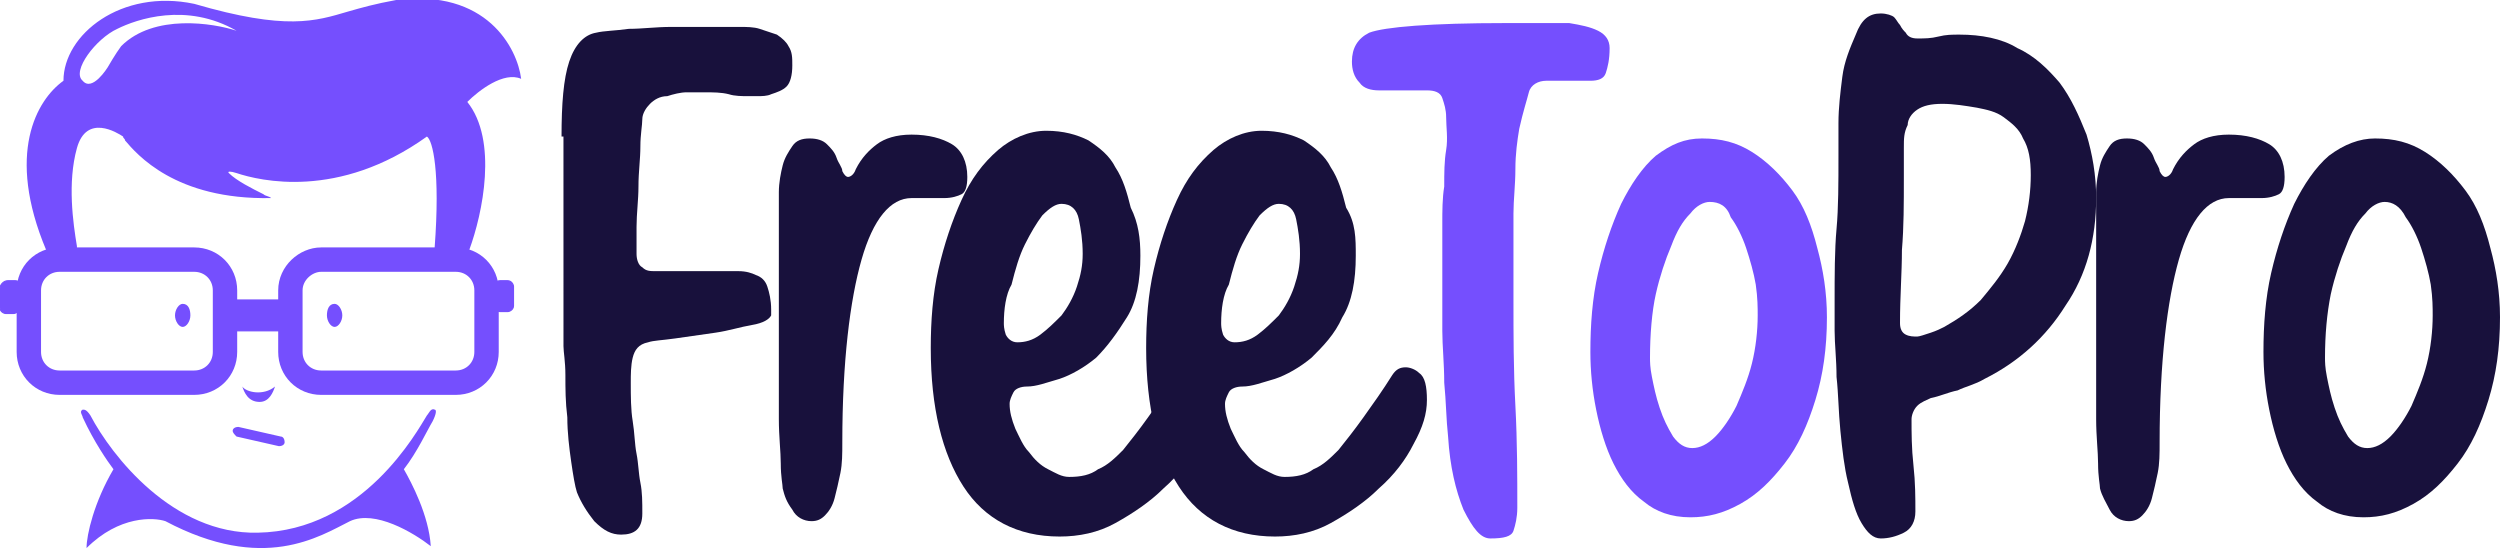
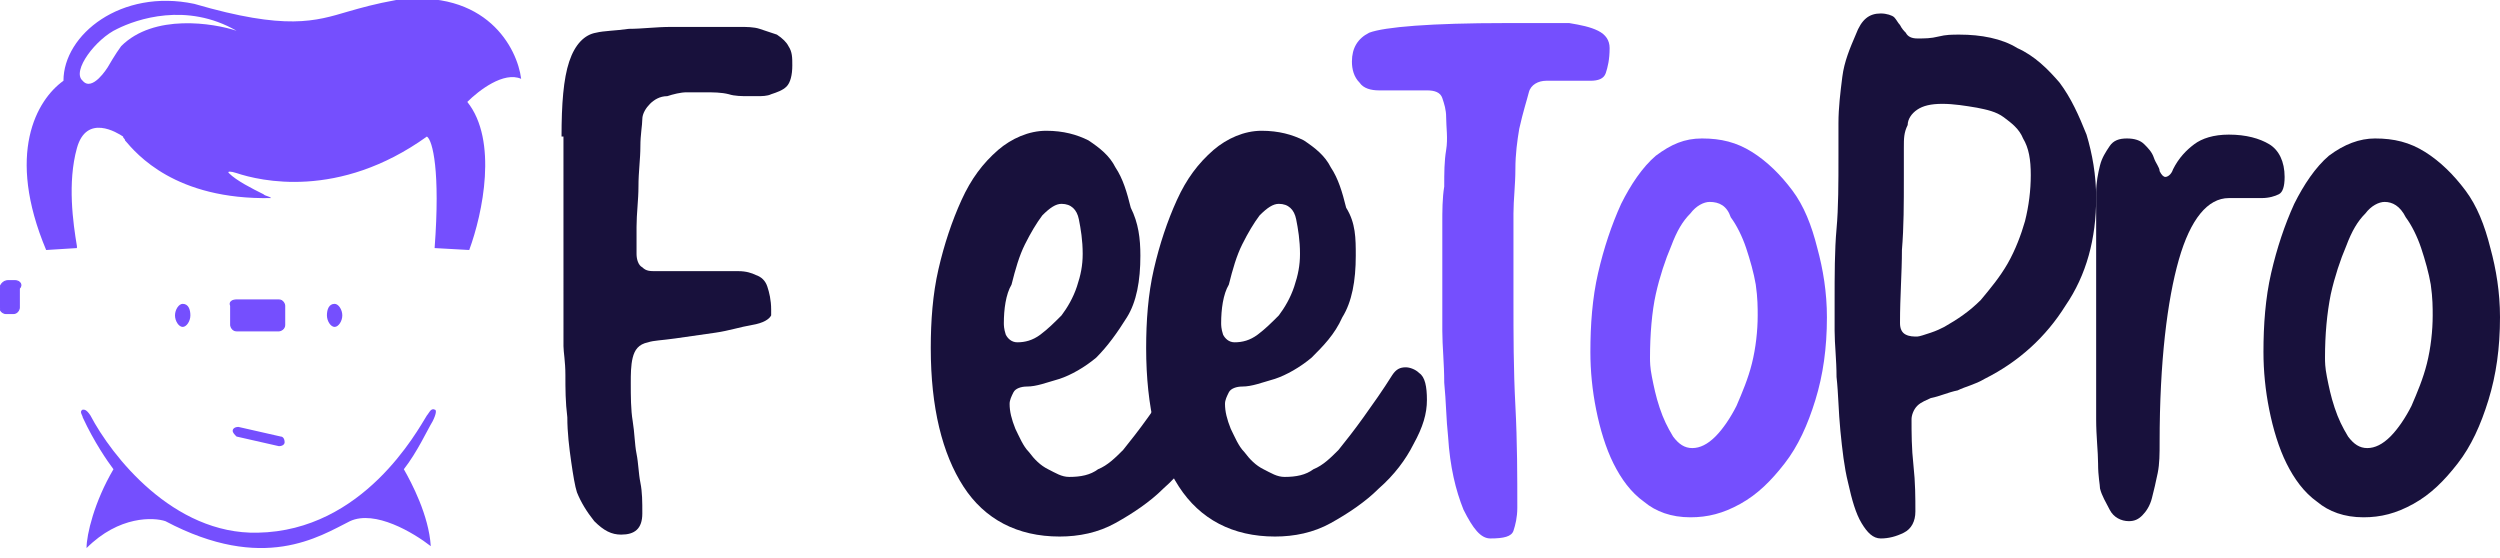
<svg xmlns="http://www.w3.org/2000/svg" version="1.1" id="Layer_1" x="0px" y="0px" viewBox="0 0 130 29" style="enable-background:new 0 0 130 29;" xml:space="preserve">
  <style type="text/css">
	.st0{fill-rule:evenodd;clip-rule:evenodd;fill:#754FFE;}
	.st1{fill:none;stroke:#754FFE;stroke-width:1.268;}
	.st2{fill:#754FFE;stroke:#754FFE;stroke-width:6.338130e-02;}
	.st3{fill:#754FFE;}
	.st4{fill:#18113C;}
</style>
  <path class="st0" d="M24.3,5.3c1.6,2,0.8,5.8,0.1,7.7c0,0,0,0,0,0l0,0l-1.8-0.1c0,0,0,0,0,0c0.3-4-0.1-5.6-0.4-5.8  c-4.6,3.3-8.7,2.3-9.9,1.9c-0.3-0.1-0.5-0.1-0.4,0c0.4,0.4,1.2,0.8,1.8,1.1h0l0,0c0.1,0.1,0.3,0.1,0.4,0.2c-5,0.1-7-2.3-7.6-3  C6.5,7.2,6.4,7.2,6.4,7.1C6.1,6.9,4.5,5.9,4,7.7c-0.5,1.8-0.2,3.9,0,5.1c0,0.1,0,0.1,0,0.1L2.4,13l0,0c-2.1-5-0.5-7.8,0.9-8.8  c0-2.4,3-4.8,6.8-4c4.8,1.4,6.3,0.9,8,0.4c0.7-0.2,1.4-0.4,2.5-0.6c4.7-0.6,6.3,2.5,6.5,4.1C26.2,3.7,24.9,4.7,24.3,5.3z M12.3,1.6  c-1.2-0.4-4.3-0.9-6,0.8C6,2.8,5.6,3.5,5.6,3.5S4.8,4.8,4.3,4.2C3.7,3.7,5,2,6.1,1.5C7.1,1,9.7,0.1,12.3,1.6z" />
-   <path class="st1" d="M10.1,13.5h-7c-0.9,0-1.6,0.7-1.6,1.6v3.2c0,0.9,0.7,1.6,1.6,1.6h7c0.9,0,1.6-0.7,1.6-1.6v-3.2  C11.7,14.2,11,13.5,10.1,13.5z" />
  <path class="st2" d="M0.8,14.6H0.4C0.2,14.6,0,14.8,0,15v1c0,0.2,0.2,0.3,0.3,0.3h0.4c0.2,0,0.3-0.2,0.3-0.3v-1  C1.2,14.8,1,14.6,0.8,14.6z" />
-   <path class="st1" d="M16.7,13.5h7c0.9,0,1.6,0.7,1.6,1.6v3.2c0,0.9-0.7,1.6-1.6,1.6h-7c-0.9,0-1.6-0.7-1.6-1.6v-3.2  C15.1,14.2,15.9,13.5,16.7,13.5z" />
-   <path class="st2" d="M26,14.6h0.4c0.2,0,0.3,0.2,0.3,0.3v1c0,0.2-0.2,0.3-0.3,0.3H26c-0.2,0-0.3-0.2-0.3-0.3v-1  C25.6,14.8,25.8,14.6,26,14.6z" />
  <path class="st2" d="M12.3,15.6h2.2c0.2,0,0.3,0.2,0.3,0.3v1c0,0.2-0.2,0.3-0.3,0.3h-2.2c-0.2,0-0.3-0.2-0.3-0.3v-1  C11.9,15.7,12.1,15.6,12.3,15.6z" />
  <path class="st3" d="M9.9,16.4c0,0.3-0.2,0.6-0.4,0.6c-0.2,0-0.4-0.3-0.4-0.6c0-0.3,0.2-0.6,0.4-0.6C9.8,15.8,9.9,16.1,9.9,16.4z" />
  <path class="st3" d="M17,16.4c0,0.3,0.2,0.6,0.4,0.6c0.2,0,0.4-0.3,0.4-0.6c0-0.3-0.2-0.6-0.4-0.6C17.1,15.8,17,16.1,17,16.4z" />
-   <path class="st3" d="M14.3,20.1c-0.6,0.5-1.5,0.3-1.7,0c0.1,0.3,0.3,0.8,0.9,0.8C14,20.9,14.2,20.4,14.3,20.1z" />
  <path class="st0" d="M12.1,22.4c0-0.1,0.1-0.2,0.3-0.2l2.2,0.5c0.1,0,0.2,0.1,0.2,0.3c0,0.1-0.1,0.2-0.3,0.2l-2.2-0.5  C12.2,22.6,12.1,22.5,12.1,22.4z" />
  <path class="st3" d="M13.4,27.7c-4.4,0.1-7.6-4-8.7-6.1c-0.2-0.3-0.3-0.3-0.4-0.3c-0.2,0.1,0,0.3,0,0.4C4.9,23,5.6,24,5.9,24.4  c-1,1.7-1.4,3.4-1.4,4.1c1.7-1.7,3.5-1.6,4.1-1.4c5.1,2.7,8,0.8,9.6,0c1.3-0.6,3.3,0.6,4.2,1.3c-0.1-1.6-1-3.3-1.4-4  c0.7-0.9,1.2-2,1.5-2.5c0.2-0.4,0.2-0.6,0.1-0.6c-0.2-0.1-0.3,0.2-0.4,0.3C21.7,22.4,18.9,27.6,13.4,27.7z" />
  <g>
    <path class="st4" d="M29.2,7.1c0-1.7,0.1-3,0.4-3.9c0.3-0.9,0.8-1.4,1.4-1.5c0.4-0.1,1-0.1,1.7-0.2c0.7,0,1.4-0.1,2.2-0.1   c0.7,0,1.4,0,2.1,0s1.2,0,1.5,0c0.3,0,0.7,0,1,0.1c0.3,0.1,0.6,0.2,0.9,0.3C40.7,2,40.9,2.2,41,2.4c0.2,0.3,0.2,0.6,0.2,1   c0,0.5-0.1,0.9-0.3,1.1c-0.2,0.2-0.5,0.3-0.8,0.4C39.9,5,39.6,5,39.4,5c-0.3,0-0.4,0-0.5,0c-0.3,0-0.7,0-1-0.1   c-0.4-0.1-0.8-0.1-1.3-0.1c-0.3,0-0.6,0-0.9,0c-0.3,0-0.7,0.1-1,0.2C34.3,5,34,5.2,33.8,5.4c-0.2,0.2-0.4,0.5-0.4,0.8   c0,0.3-0.1,0.8-0.1,1.4c0,0.7-0.1,1.3-0.1,2.1c0,0.7-0.1,1.4-0.1,2.1c0,0.6,0,1.1,0,1.4s0.1,0.6,0.3,0.7c0.2,0.2,0.4,0.2,0.7,0.2h1   l2.2,0c0.4,0,0.8,0,1.1,0c0.4,0,0.7,0.1,0.9,0.2c0.3,0.1,0.5,0.3,0.6,0.6s0.2,0.7,0.2,1.2c0,0.1,0,0.2,0,0.3   c-0.1,0.2-0.4,0.4-1,0.5c-0.6,0.1-1.2,0.3-1.9,0.4c-0.7,0.1-1.4,0.2-2.1,0.3c-0.7,0.1-1.1,0.1-1.4,0.2c-0.5,0.1-0.7,0.4-0.8,0.8   c-0.1,0.4-0.1,0.9-0.1,1.3c0,0.7,0,1.4,0.1,2s0.1,1.2,0.2,1.7c0.1,0.5,0.1,1,0.2,1.5c0.1,0.5,0.1,1,0.1,1.6c0,0.8-0.4,1.1-1.1,1.1   c-0.5,0-0.9-0.2-1.4-0.7c-0.4-0.5-0.7-1-0.9-1.5c-0.1-0.3-0.2-0.9-0.3-1.6c-0.1-0.7-0.2-1.5-0.2-2.3c-0.1-0.8-0.1-1.5-0.1-2.2   c0-0.7-0.1-1.2-0.1-1.5V7.1z" />
-     <path class="st4" d="M40.7,25.4c0-0.2-0.1-0.6-0.1-1.3c0-0.6-0.1-1.4-0.1-2.3c0-0.9,0-1.8,0-2.9c0-1,0-2,0-3c0-1,0-1.8,0-2.6   c0-0.8,0-1.4,0-1.8c0-0.5,0-1,0-1.5c0-0.5,0.1-1,0.2-1.4s0.3-0.7,0.5-1c0.2-0.3,0.5-0.4,0.9-0.4c0.4,0,0.7,0.1,0.9,0.3   c0.2,0.2,0.4,0.4,0.5,0.7c0.1,0.3,0.3,0.5,0.3,0.7c0.1,0.2,0.2,0.3,0.3,0.3c0.1,0,0.3-0.1,0.4-0.4c0.3-0.6,0.7-1,1.1-1.3   c0.4-0.3,1-0.5,1.8-0.5c0.9,0,1.6,0.2,2.1,0.5c0.5,0.3,0.8,0.9,0.8,1.7c0,0.5-0.1,0.8-0.3,0.9c-0.2,0.1-0.5,0.2-0.9,0.2   c-0.3,0-0.5,0-0.8,0c-0.3,0-0.6,0-0.9,0c-1.1,0-2,1.1-2.6,3.2c-0.6,2.1-1,5.3-1,9.5c0,0.6,0,1.1-0.1,1.6c-0.1,0.5-0.2,0.9-0.3,1.3   c-0.1,0.4-0.3,0.7-0.5,0.9c-0.2,0.2-0.4,0.3-0.7,0.3c-0.4,0-0.8-0.2-1-0.6C40.9,26.1,40.8,25.8,40.7,25.4z" />
    <path class="st4" d="M59.3,13.3c0,1.3-0.2,2.4-0.7,3.2s-1,1.5-1.6,2.1c-0.6,0.5-1.3,0.9-1.9,1.1c-0.7,0.2-1.2,0.4-1.7,0.4   c-0.3,0-0.6,0.1-0.7,0.3c-0.1,0.2-0.2,0.4-0.2,0.6c0,0.4,0.1,0.8,0.3,1.3c0.2,0.4,0.4,0.9,0.7,1.2c0.3,0.4,0.6,0.7,1,0.9   c0.4,0.2,0.7,0.4,1.1,0.4c0.6,0,1.1-0.1,1.5-0.4c0.5-0.2,0.9-0.6,1.3-1c0.4-0.5,0.8-1,1.3-1.7c0.5-0.7,1-1.4,1.5-2.2   c0.2-0.3,0.4-0.4,0.7-0.4c0.2,0,0.5,0.1,0.7,0.3c0.3,0.2,0.4,0.7,0.4,1.4c0,0.7-0.2,1.4-0.7,2.3c-0.4,0.8-1,1.6-1.8,2.3   c-0.7,0.7-1.6,1.3-2.5,1.8c-0.9,0.5-1.9,0.7-2.9,0.7c-2.2,0-3.9-0.9-5-2.6c-1.1-1.7-1.7-4.1-1.7-7.2c0-1.4,0.1-2.8,0.4-4.1   c0.3-1.3,0.7-2.5,1.2-3.6c0.5-1.1,1.1-1.9,1.9-2.6c0.7-0.6,1.6-1,2.5-1c0.9,0,1.6,0.2,2.2,0.5c0.6,0.4,1.1,0.8,1.4,1.4   c0.4,0.6,0.6,1.3,0.8,2.1C59.2,11.6,59.3,12.4,59.3,13.3z M52.2,16.8c0,0.1,0,0.3,0.1,0.6c0.1,0.2,0.3,0.4,0.6,0.4   c0.4,0,0.8-0.1,1.2-0.4c0.4-0.3,0.7-0.6,1.1-1c0.3-0.4,0.6-0.9,0.8-1.5c0.2-0.6,0.3-1.1,0.3-1.7c0-0.7-0.1-1.3-0.2-1.8   c-0.1-0.5-0.4-0.8-0.9-0.8c-0.3,0-0.6,0.2-1,0.6c-0.3,0.4-0.6,0.9-0.9,1.5c-0.3,0.6-0.5,1.3-0.7,2.1C52.3,15.3,52.2,16.1,52.2,16.8   z" />
    <path class="st4" d="M70.5,13.3c0,1.3-0.2,2.4-0.7,3.2c-0.4,0.9-1,1.5-1.6,2.1c-0.6,0.5-1.3,0.9-1.9,1.1c-0.7,0.2-1.2,0.4-1.7,0.4   c-0.3,0-0.6,0.1-0.7,0.3c-0.1,0.2-0.2,0.4-0.2,0.6c0,0.4,0.1,0.8,0.3,1.3c0.2,0.4,0.4,0.9,0.7,1.2c0.3,0.4,0.6,0.7,1,0.9   c0.4,0.2,0.7,0.4,1.1,0.4c0.6,0,1.1-0.1,1.5-0.4c0.5-0.2,0.9-0.6,1.3-1c0.4-0.5,0.8-1,1.3-1.7c0.5-0.7,1-1.4,1.5-2.2   c0.2-0.3,0.4-0.4,0.7-0.4c0.2,0,0.5,0.1,0.7,0.3c0.3,0.2,0.4,0.7,0.4,1.4c0,0.7-0.2,1.4-0.7,2.3c-0.4,0.8-1,1.6-1.8,2.3   c-0.7,0.7-1.6,1.3-2.5,1.8c-0.9,0.5-1.9,0.7-2.9,0.7c-2.2,0-3.9-0.9-5-2.6c-1.1-1.7-1.7-4.1-1.7-7.2c0-1.4,0.1-2.8,0.4-4.1   c0.3-1.3,0.7-2.5,1.2-3.6c0.5-1.1,1.1-1.9,1.9-2.6c0.7-0.6,1.6-1,2.5-1c0.9,0,1.6,0.2,2.2,0.5c0.6,0.4,1.1,0.8,1.4,1.4   c0.4,0.6,0.6,1.3,0.8,2.1C70.5,11.6,70.5,12.4,70.5,13.3z M63.5,16.8c0,0.1,0,0.3,0.1,0.6c0.1,0.2,0.3,0.4,0.6,0.4   c0.4,0,0.8-0.1,1.2-0.4c0.4-0.3,0.7-0.6,1.1-1c0.3-0.4,0.6-0.9,0.8-1.5c0.2-0.6,0.3-1.1,0.3-1.7c0-0.7-0.1-1.3-0.2-1.8   c-0.1-0.5-0.4-0.8-0.9-0.8c-0.3,0-0.6,0.2-1,0.6c-0.3,0.4-0.6,0.9-0.9,1.5c-0.3,0.6-0.5,1.3-0.7,2.1C63.6,15.3,63.5,16.1,63.5,16.8   z" />
    <path class="st3" d="M70.3,3.2c0-0.7,0.3-1.2,0.9-1.5c0.8-0.3,3.2-0.5,7.1-0.5c0.4,0,0.9,0,1.5,0c0.6,0,1.2,0,1.8,0   c0.6,0.1,1.1,0.2,1.5,0.4c0.4,0.2,0.6,0.5,0.6,0.9c0,0.6-0.1,1-0.2,1.3c-0.1,0.3-0.4,0.4-0.8,0.4c-0.1,0-0.2,0-0.3,0   c-0.1,0-0.2,0-0.4,0c-0.2,0-0.4,0-0.6,0c-0.2,0-0.6,0-1,0c-0.4,0-0.8,0.2-0.9,0.6s-0.3,1-0.5,1.9c-0.1,0.6-0.2,1.3-0.2,2.1   c0,0.8-0.1,1.6-0.1,2.3c0,0.8,0,1.6,0,2.3c0,0.8,0,1.5,0,2.2c0,1.8,0,3.6,0.1,5.5c0.1,1.9,0.1,3.7,0.1,5.3c0,0.5-0.1,0.9-0.2,1.2   c-0.1,0.3-0.5,0.4-1.2,0.4c-0.5,0-0.9-0.5-1.4-1.5c-0.4-1-0.7-2.2-0.8-3.8c-0.1-0.9-0.1-1.8-0.2-2.8c0-1-0.1-1.9-0.1-2.7   c0-0.9,0-1.6,0-2.3c0-0.7,0-1.2,0-1.6c0-0.5,0-1.1,0-1.7c0-0.6,0-1.3,0.1-1.9c0-0.7,0-1.3,0.1-1.9s0-1.2,0-1.7c0-0.4-0.1-0.7-0.2-1   c-0.1-0.3-0.4-0.4-0.8-0.4c-0.3,0-0.6,0-1.1,0c-0.5,0-0.9,0-1.4,0c-0.4,0-0.8-0.1-1-0.4C70.4,4,70.3,3.6,70.3,3.2z" />
    <path class="st3" d="M88.5,7.2c1,0,1.8,0.2,2.6,0.7c0.8,0.5,1.5,1.2,2.1,2c0.6,0.8,1,1.8,1.3,3c0.3,1.1,0.5,2.3,0.5,3.6   c0,1.6-0.2,3-0.6,4.3c-0.4,1.3-0.9,2.4-1.6,3.3c-0.7,0.9-1.4,1.6-2.3,2.1c-0.9,0.5-1.7,0.7-2.6,0.7c-1,0-1.8-0.3-2.4-0.8   c-0.7-0.5-1.2-1.2-1.6-2c-0.4-0.8-0.7-1.8-0.9-2.8c-0.2-1-0.3-2-0.3-3c0-1.4,0.1-2.8,0.4-4.1c0.3-1.3,0.7-2.5,1.2-3.6   c0.5-1,1.1-1.9,1.8-2.5C86.9,7.5,87.6,7.2,88.5,7.2z M88.9,10.5c-0.3,0-0.7,0.2-1,0.6c-0.4,0.4-0.7,0.9-1,1.7   c-0.3,0.7-0.6,1.6-0.8,2.5s-0.3,2.1-0.3,3.3c0,0.2,0,0.5,0.1,1c0.1,0.5,0.2,1,0.4,1.6c0.2,0.6,0.4,1,0.7,1.5c0.3,0.4,0.6,0.6,1,0.6   s0.8-0.2,1.2-0.6c0.4-0.4,0.8-1,1.1-1.6c0.3-0.7,0.6-1.4,0.8-2.2c0.2-0.8,0.3-1.7,0.3-2.5c0-0.4,0-0.9-0.1-1.6   c-0.1-0.6-0.3-1.3-0.5-1.9c-0.2-0.6-0.5-1.2-0.8-1.6C89.8,10.7,89.4,10.5,88.9,10.5z" />
    <path class="st4" d="M97.8,0.7c0.3,0,0.6,0.1,0.7,0.2c0.1,0.1,0.2,0.3,0.3,0.4c0.1,0.2,0.2,0.3,0.3,0.4C99.2,1.9,99.4,2,99.7,2   c0.4,0,0.7,0,1.1-0.1c0.4-0.1,0.7-0.1,1.1-0.1c1.1,0,2.2,0.2,3,0.7c0.9,0.4,1.6,1.1,2.2,1.8c0.6,0.8,1,1.7,1.4,2.7   c0.3,1,0.5,2.1,0.5,3.3c0,2.1-0.5,4-1.6,5.6c-1,1.6-2.4,2.9-4.2,3.8c-0.5,0.3-1,0.4-1.4,0.6c-0.5,0.1-0.9,0.3-1.4,0.4   c-0.2,0.1-0.5,0.2-0.7,0.4c-0.2,0.2-0.3,0.5-0.3,0.7c0,0.7,0,1.5,0.1,2.4c0.1,0.9,0.1,1.7,0.1,2.4c0,0.5-0.2,0.9-0.6,1.1   c-0.4,0.2-0.8,0.3-1.2,0.3c-0.4,0-0.7-0.3-1-0.8c-0.3-0.5-0.5-1.2-0.7-2.1c-0.2-0.8-0.3-1.7-0.4-2.7c-0.1-1-0.1-1.9-0.2-2.8   c0-0.9-0.1-1.7-0.1-2.4s0-1.2,0-1.5c0-1.4,0-2.7,0.1-3.8c0.1-1.1,0.1-2.4,0.1-3.8c0-0.4,0-0.9,0-1.7c0-0.8,0.1-1.6,0.2-2.4   s0.4-1.5,0.7-2.2C96.8,1,97.2,0.7,97.8,0.7z M101,5.4c-0.6,0-1,0.1-1.3,0.3c-0.3,0.2-0.5,0.5-0.5,0.8C99,6.9,99,7.2,99,7.7   c0,0.4,0,0.9,0,1.5c0,1.4,0,2.6-0.1,3.8c0,1.2-0.1,2.4-0.1,3.8c0,0.3,0.1,0.5,0.3,0.6c0.2,0.1,0.4,0.1,0.6,0.1   c0.1,0,0.4-0.1,0.7-0.2c0.3-0.1,0.5-0.2,0.7-0.3c0.7-0.4,1.3-0.8,1.9-1.4c0.5-0.6,1-1.2,1.4-1.9c0.4-0.7,0.7-1.5,0.9-2.2   c0.2-0.8,0.3-1.6,0.3-2.4c0-0.8-0.1-1.4-0.4-1.9c-0.2-0.5-0.6-0.8-1-1.1c-0.4-0.3-0.9-0.4-1.4-0.5C102.2,5.5,101.6,5.4,101,5.4z" />
    <path class="st4" d="M109.2,25.4c0-0.2-0.1-0.6-0.1-1.3c0-0.6-0.1-1.4-0.1-2.3c0-0.9,0-1.8,0-2.9c0-1,0-2,0-3c0-1,0-1.8,0-2.6   c0-0.8,0-1.4,0-1.8c0-0.5,0-1,0-1.5c0-0.5,0.1-1,0.2-1.4c0.1-0.4,0.3-0.7,0.5-1c0.2-0.3,0.5-0.4,0.9-0.4c0.4,0,0.7,0.1,0.9,0.3   c0.2,0.2,0.4,0.4,0.5,0.7c0.1,0.3,0.3,0.5,0.3,0.7c0.1,0.2,0.2,0.3,0.3,0.3c0.1,0,0.3-0.1,0.4-0.4c0.3-0.6,0.7-1,1.1-1.3   c0.4-0.3,1-0.5,1.8-0.5c0.9,0,1.6,0.2,2.1,0.5c0.5,0.3,0.8,0.9,0.8,1.7c0,0.5-0.1,0.8-0.3,0.9c-0.2,0.1-0.5,0.2-0.9,0.2   c-0.3,0-0.5,0-0.8,0c-0.3,0-0.6,0-0.9,0c-1.1,0-2,1.1-2.6,3.2c-0.6,2.1-1,5.3-1,9.5c0,0.6,0,1.1-0.1,1.6c-0.1,0.5-0.2,0.9-0.3,1.3   c-0.1,0.4-0.3,0.7-0.5,0.9s-0.4,0.3-0.7,0.3c-0.4,0-0.8-0.2-1-0.6C109.5,26.1,109.3,25.8,109.2,25.4z" />
    <path class="st4" d="M123.5,7.2c1,0,1.8,0.2,2.6,0.7c0.8,0.5,1.5,1.2,2.1,2c0.6,0.8,1,1.8,1.3,3c0.3,1.1,0.5,2.3,0.5,3.6   c0,1.6-0.2,3-0.6,4.3c-0.4,1.3-0.9,2.4-1.6,3.3c-0.7,0.9-1.4,1.6-2.3,2.1c-0.9,0.5-1.7,0.7-2.6,0.7c-1,0-1.8-0.3-2.4-0.8   c-0.7-0.5-1.2-1.2-1.6-2c-0.4-0.8-0.7-1.8-0.9-2.8c-0.2-1-0.3-2-0.3-3c0-1.4,0.1-2.8,0.4-4.1s0.7-2.5,1.2-3.6   c0.5-1,1.1-1.9,1.8-2.5C121.9,7.5,122.7,7.2,123.5,7.2z M124,10.5c-0.3,0-0.7,0.2-1,0.6c-0.4,0.4-0.7,0.9-1,1.7   c-0.3,0.7-0.6,1.6-0.8,2.5c-0.2,1-0.3,2.1-0.3,3.3c0,0.2,0,0.5,0.1,1c0.1,0.5,0.2,1,0.4,1.6c0.2,0.6,0.4,1,0.7,1.5   c0.3,0.4,0.6,0.6,1,0.6c0.4,0,0.8-0.2,1.2-0.6c0.4-0.4,0.8-1,1.1-1.6c0.3-0.7,0.6-1.4,0.8-2.2s0.3-1.7,0.3-2.5c0-0.4,0-0.9-0.1-1.6   c-0.1-0.6-0.3-1.3-0.5-1.9c-0.2-0.6-0.5-1.2-0.8-1.6C124.8,10.7,124.4,10.5,124,10.5z" />
  </g>
</svg>